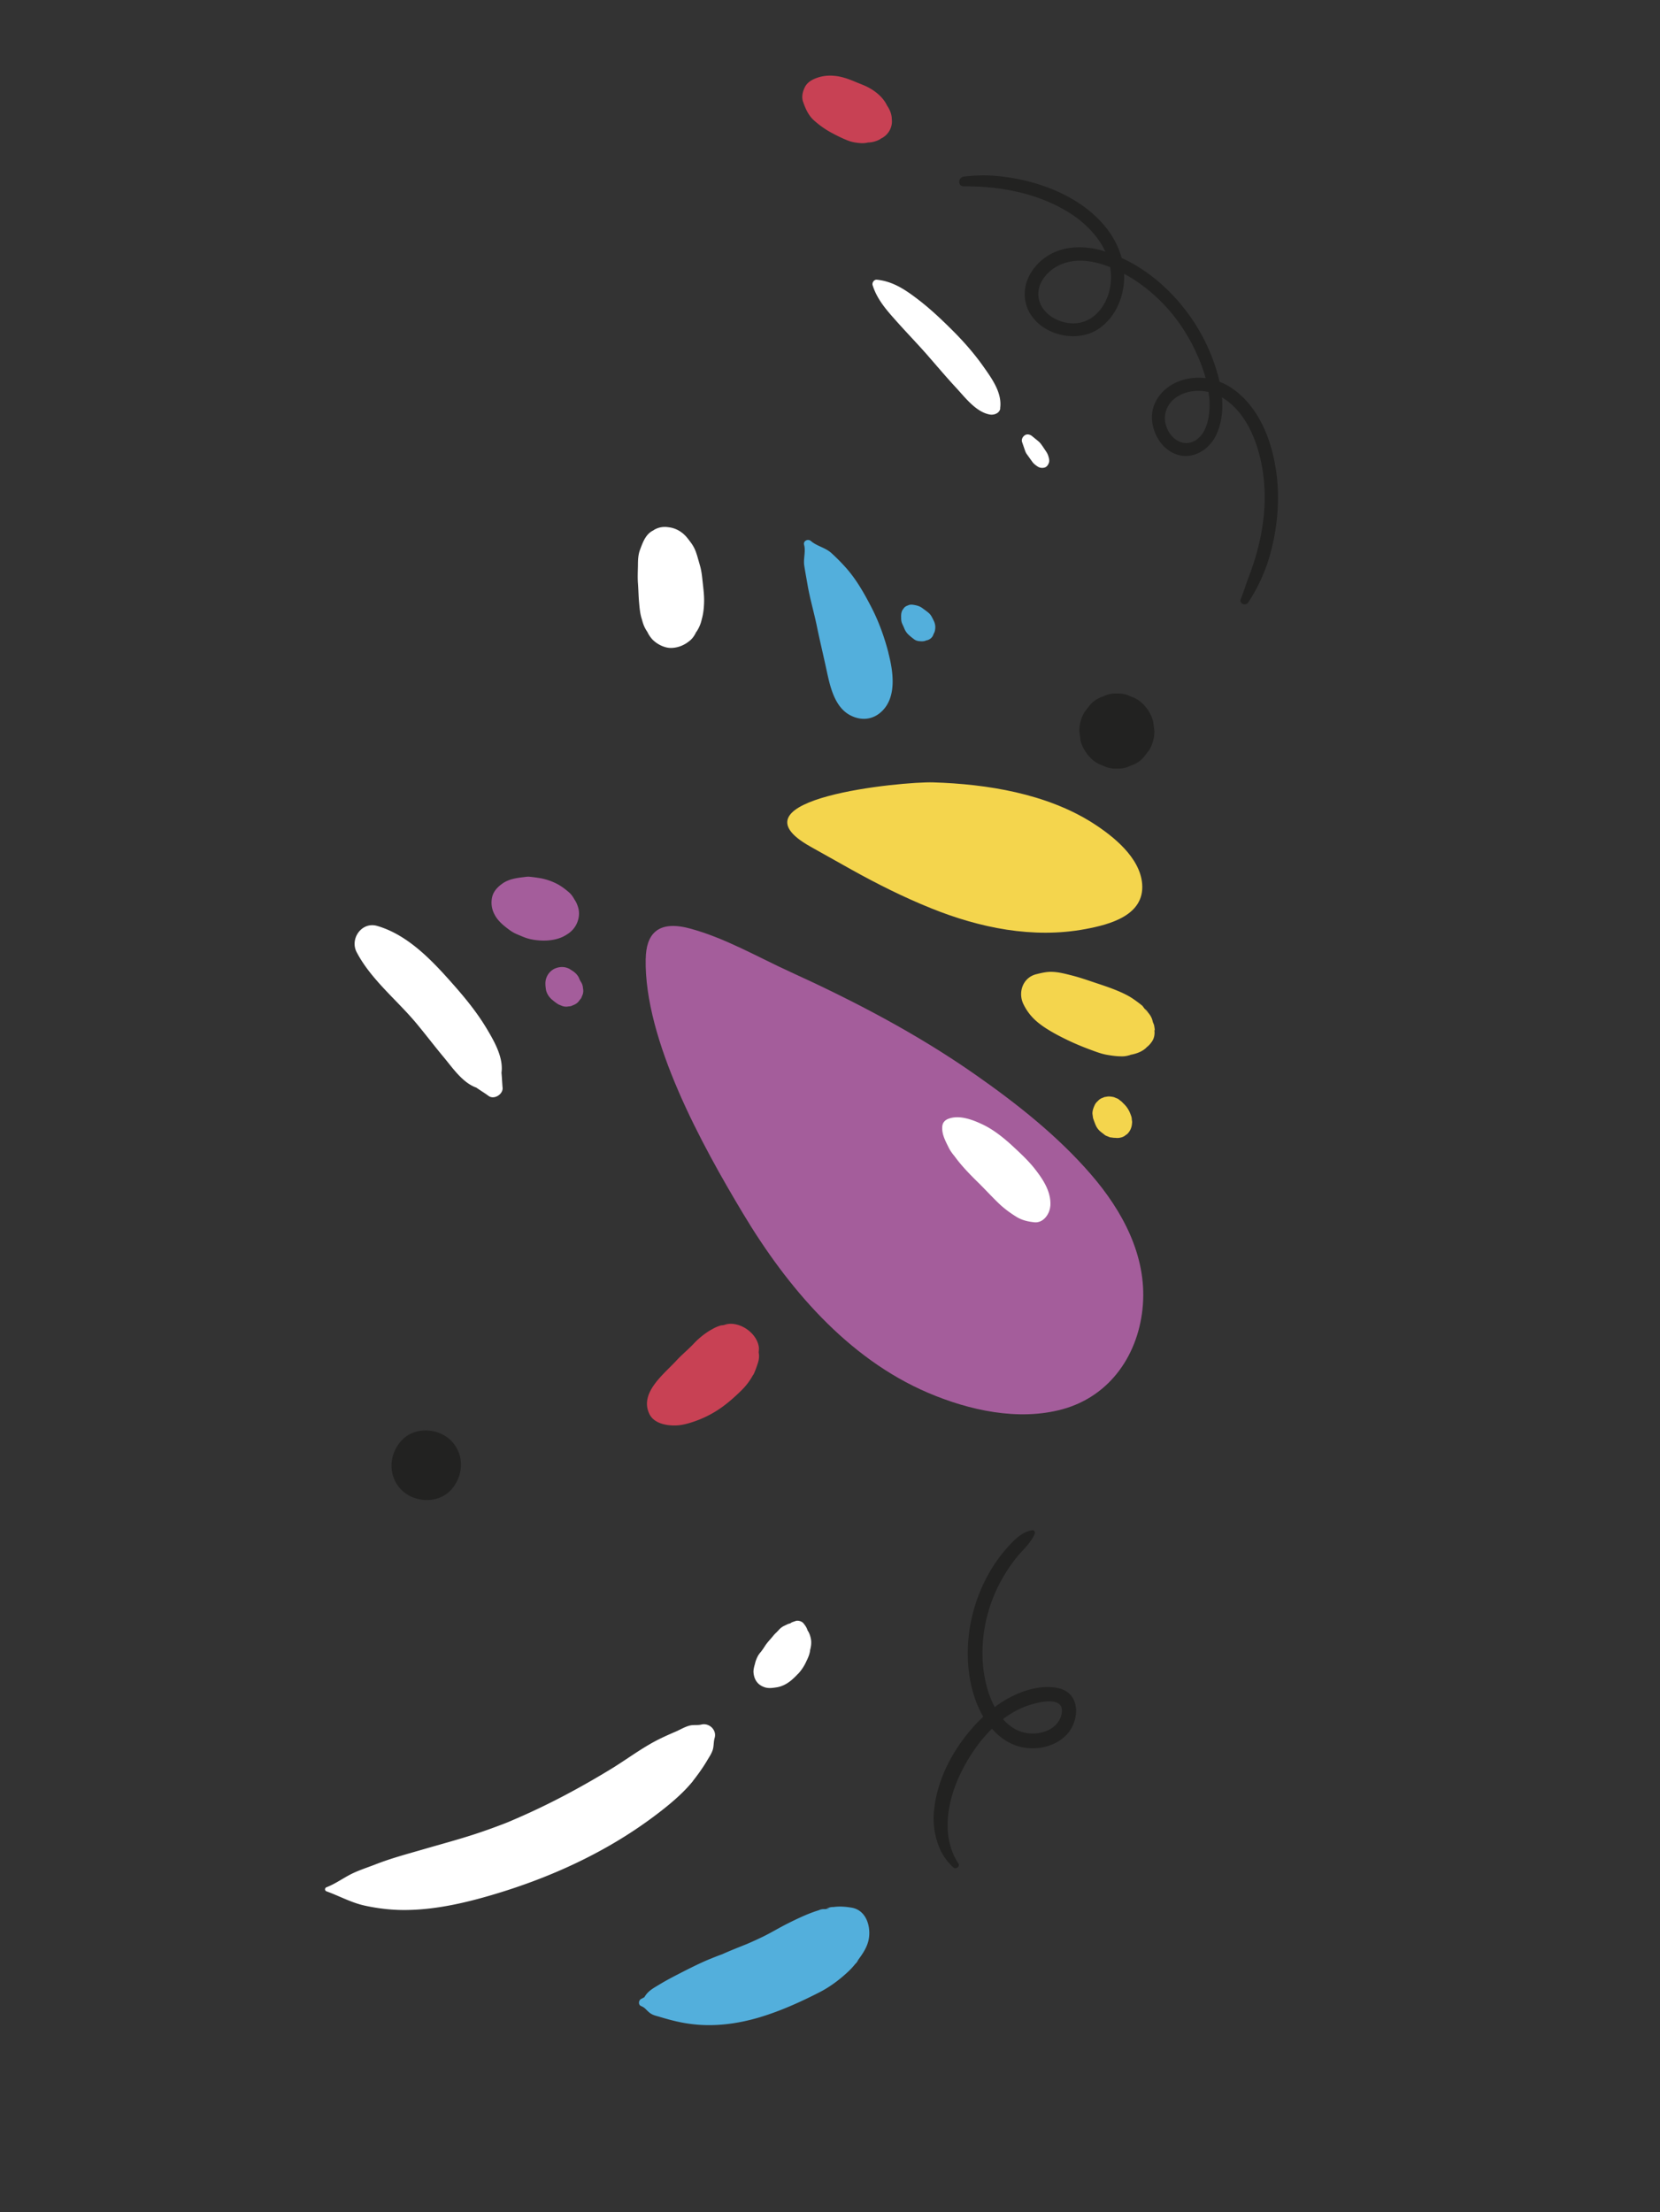
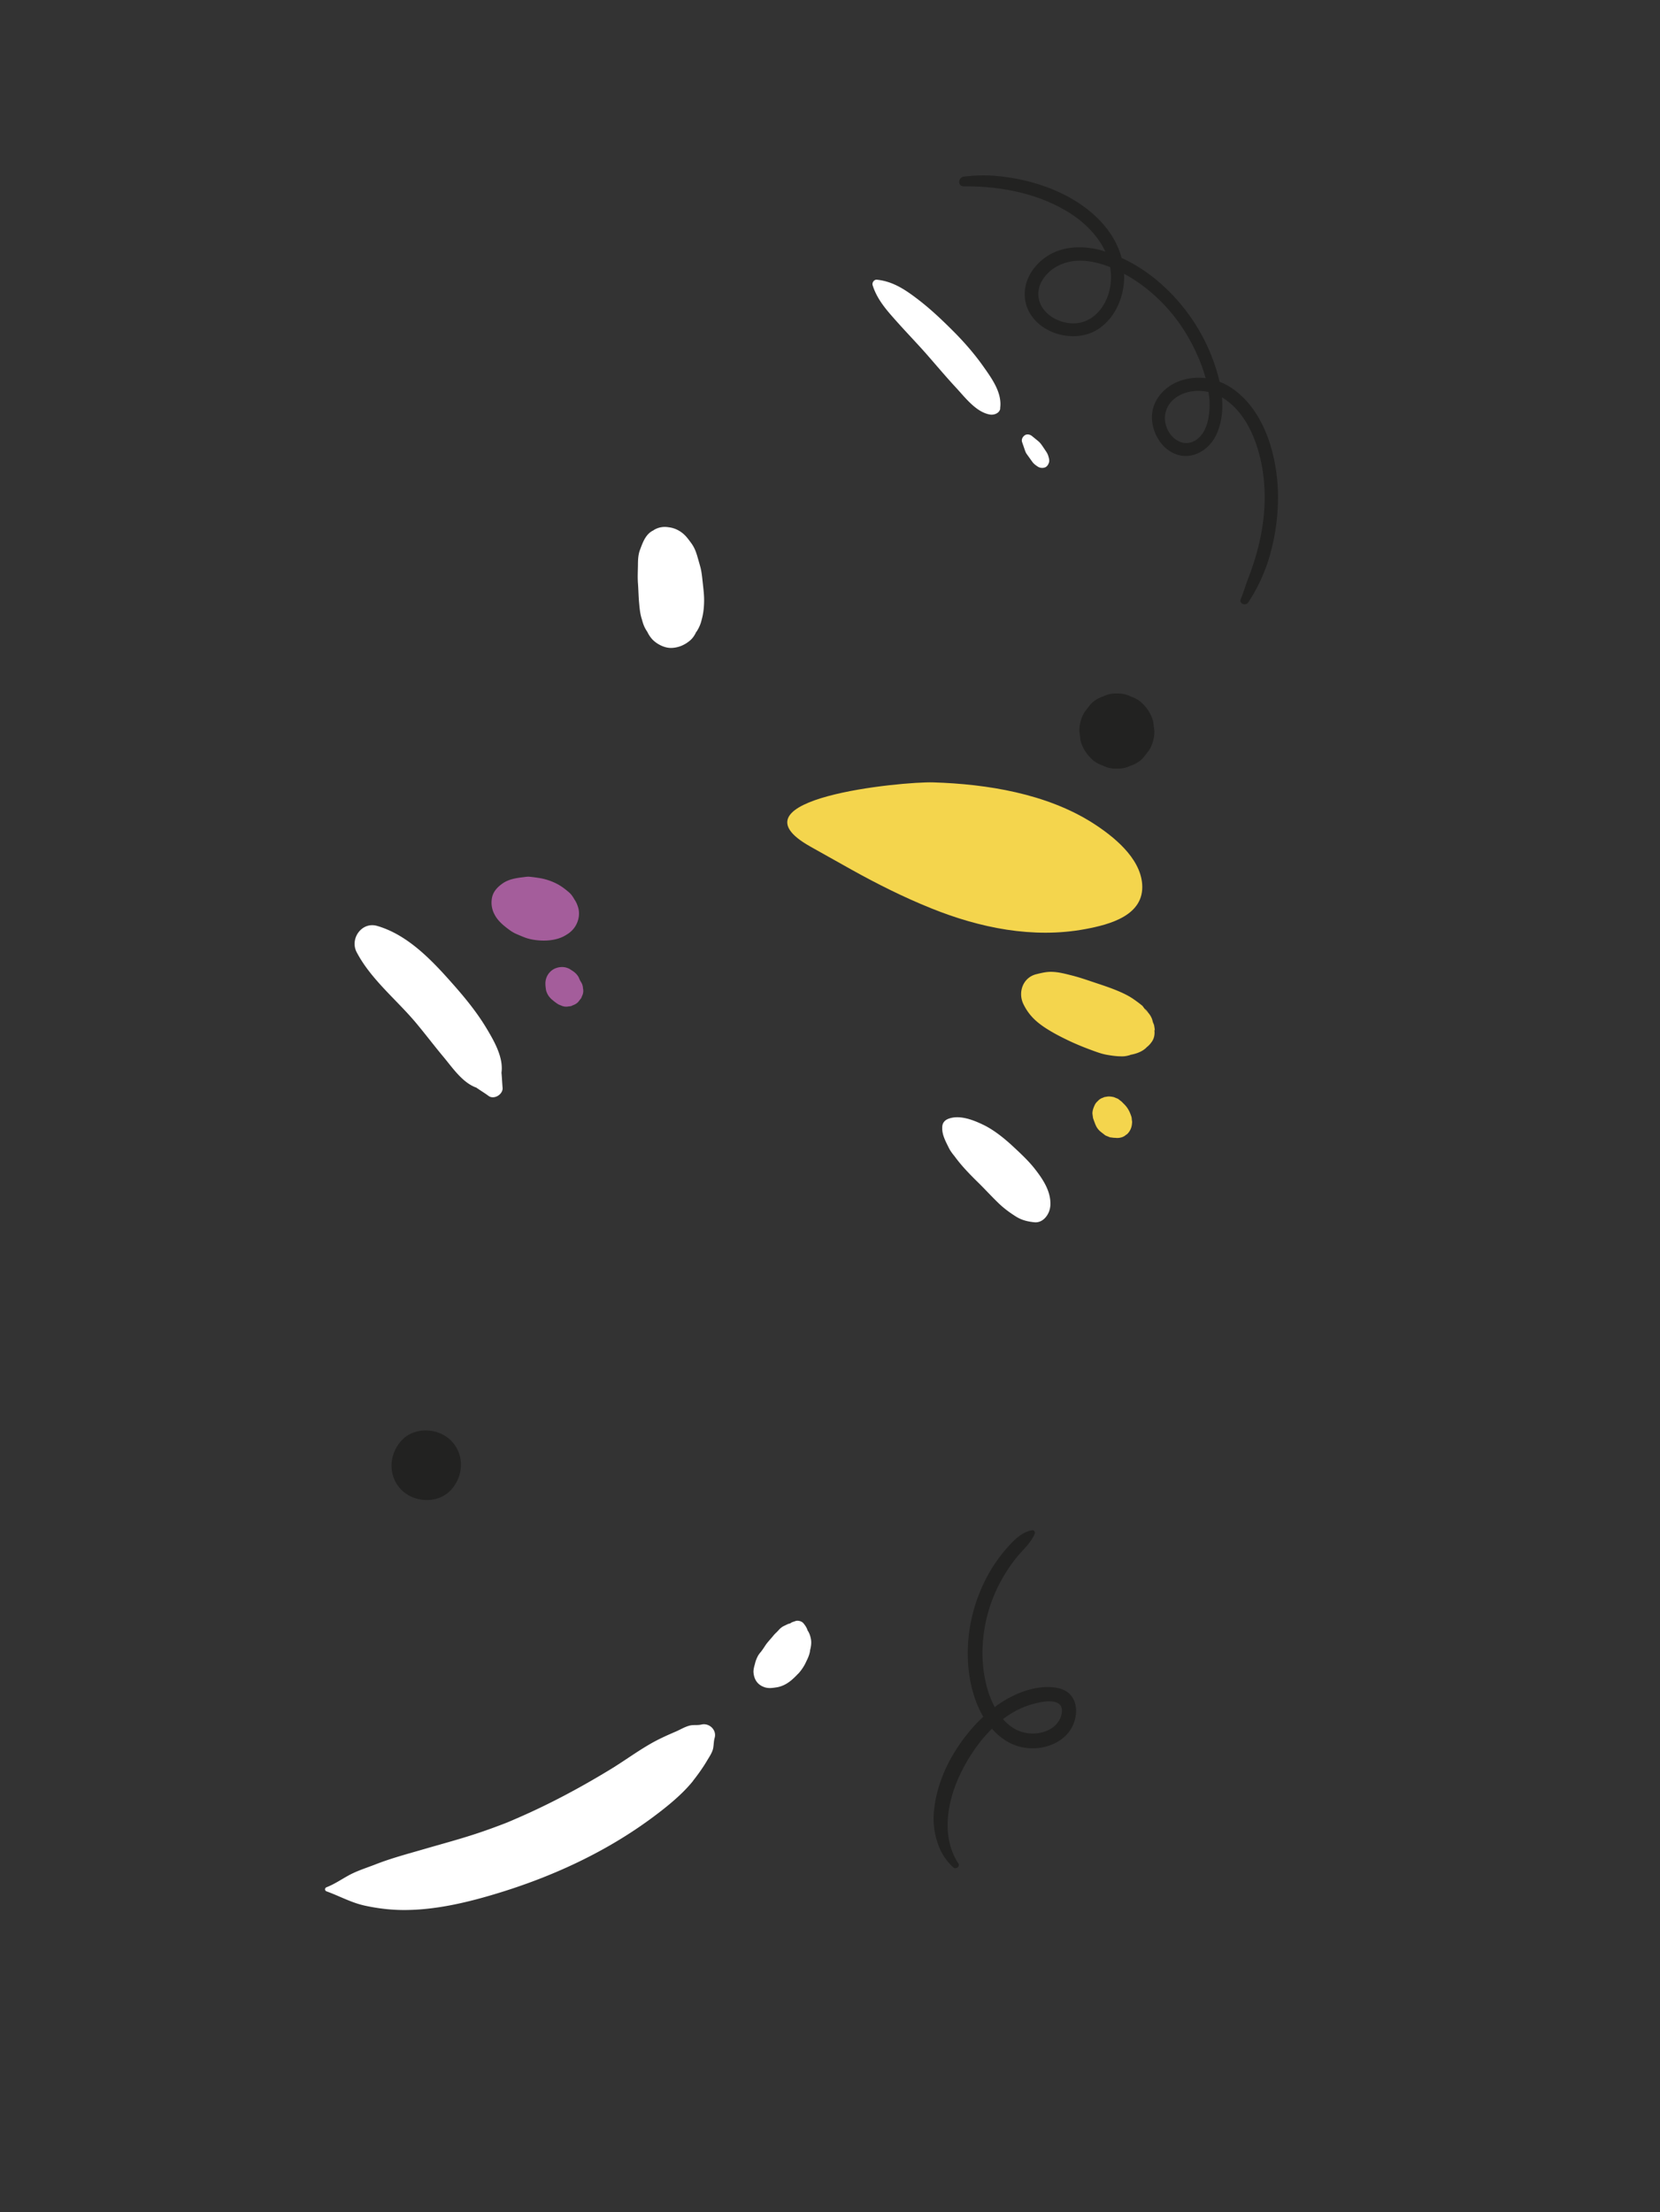
<svg xmlns="http://www.w3.org/2000/svg" width="274" height="365" fill="none">
  <rect width="100%" height="100%" fill="#333333" stroke="none" />
-   <path d="M106.576 158.167c-.27 13.48 9.348 30.858 16.063 42.047 7.284 12.153 17.221 23.903 30.539 29.587 6.766 2.891 14.896 4.702 22.171 2.723 7.985-2.178 12.682-9.199 13.294-17.222.622-8.13-3.373-15.519-8.549-21.507-5.496-6.368-12.308-11.744-19.18-16.537-9.535-6.663-19.872-12.068-30.436-16.882-5.456-2.486-10.812-5.631-16.642-7.187-5.364-1.437-7.183 1.057-7.251 4.988l-.009-.01Z" fill="#A45D9B" />
  <path d="m133.774 139.691 6.771 3.794c4.262 2.372 8.632 4.561 13.159 6.381 8.017 3.238 16.827 5.033 25.421 3.431 4.064-.754 9.812-2.266 9.4-7.461-.348-4.35-4.76-7.868-8.139-10.032-7.63-4.856-17.471-6.444-26.357-6.716-5.099-.154-34.407 2.673-20.265 10.594l.01.009Z" fill="#F4D54D" />
-   <path d="M146.644 107.704c-.667-2.585-1.625-5.25-2.867-7.615-1.164-2.249-2.445-4.498-4.126-6.39a32.38 32.38 0 0 0-2.445-2.469c-.996-.889-2.384-1.12-3.351-1.96-.474-.42-1.321-.046-1.13.635.296 1.06-.147 2.29.022 3.397.17 1.107.378 2.195.567 3.303.406 2.302 1.075 4.539 1.54 6.822.456 2.235.998 4.46 1.483 6.705.608 2.779 1.279 6.578 4.157 7.962 1.715.835 3.552.661 4.976-.652 2.625-2.402 1.956-6.686 1.165-9.728l.009-.01ZM152.755 105.699s.078-.019.126-.029c.564-.094 1.042-.47 1.201-1.032.039-.058.059-.135.098-.194.019-.019.029-.048.039-.077a1.84 1.84 0 0 0 .139-.562c.07-.514-.024-.961-.255-1.428-.212-.428-.404-.876-.771-1.208-.339-.302-.745-.576-1.113-.85-.319-.244-.697-.372-1.095-.462-.359-.07-.718-.14-1.069-.044-.136.057-.272.115-.418.162.195-.076.204-.066.019 0-.175.077-.38.222-.478.396l-.205.261a1.9 1.9 0 0 0-.228.862c-.01.107-.011.204-.001.311-.011.262.007.534.064.787.066.281.23.564.345.836.106.243.192.486.336.71.251.429.599.702.957 1.005l.493.381c.262.166.543.255.844.267.311.04.67.032.982-.063l-.01-.029ZM149.086 100.422l.05-.05a.484.484 0 0 0 .091-.109c-.05.05-.091.109-.131.169l-.01-.01ZM141.247 323.988c1.163-1.498-.303.338.498-.745.773-1.053 1.507-2.185 1.688-3.523.282-1.998-.502-4.565-2.87-4.966-1.019-.171-1.98-.244-3.001-.104a1.988 1.988 0 0 0-.894.17c-.311.076-.331.115-.039.097.446.002.281.03-.516.084a1.9 1.9 0 0 0-.962.179c-1.77.534-3.533 1.388-5.188 2.214-1.392.701-2.727 1.518-4.139 2.2a67.37 67.37 0 0 1-2.258 1.035c-.214.096-.448.192-.672.278l-1.148.46c-.827.335-1.664.68-2.482 1.044-.019.019-.039.019-.068.029-.02.019-.029.009-.068.028-.73.258-1.44.555-2.161.843-1.391.584-2.735 1.256-4.088 1.938-1.305.672-2.62 1.334-3.867 2.084-1.061.645-2.064 1.134-2.643 2.189-.185.106-.37.211-.555.298-.418.221-.49.968-.005 1.164.63.266.716.49 1.248.968.609.557 1.192.618 1.919.846 1.814.543 3.472.97 5.365 1.184 3.65.428 7.344-.056 10.865-1.085 3.472-1.02 6.908-2.563 10.122-4.215 1.743-.893 3.449-2.194 4.854-3.545.391-.386.703-.734 1.045-1.168l.02.019Z" fill="#53AFDC" />
-   <path d="M145.339 22.898a3.187 3.187 0 0 0 1.65-1.69 3.01 3.01 0 0 0 .212-1.522c.004-.816-.323-1.594-.786-2.276-.567-1.197-1.631-2.154-2.793-2.82-.659-.392-1.386-.658-2.093-.944-.999-.422-1.939-.806-2.997-1.016-1.242-.24-2.505-.208-3.701.222-.789.278-1.568.72-1.97 1.504-.363.706-.581 1.598-.322 2.385.383 1.128.892 2.306 1.811 3.116a14.983 14.983 0 0 0 2.642 1.908c.978.539 1.938 1.02 2.984 1.433.689.266 1.32.357 2.096.42.331.02.564.002.923-.044.098-.019.175-.038.273-.057a4.38 4.38 0 0 0 2.081-.59l-.01-.03ZM124.335 226.856c.245-.455.511-1.201.698-1.772.178-.485.277-.989.251-1.523-.206-1.535-.215-1.7-.027-.456.363-2.813-3.179-5.414-5.767-4.497 1.224-.129 1.079-.101-.467.075a5.735 5.735 0 0 0-1.44.614 8.402 8.402 0 0 0-.711.413 13.069 13.069 0 0 0-2.439 2.064c-.908.955-1.931 1.775-2.82 2.75-2.08 2.25-6.106 5.305-4.423 8.779.769 1.596 2.894 1.947 4.419 1.888.933-.034 1.847-.281 2.723-.567a17.82 17.82 0 0 0 4.264-2.054c1.355-.895 2.652-2.043 3.804-3.182a10.721 10.721 0 0 0 1.916-2.552l.019.02Z" fill="#C84154" />
  <path d="M189.219 172.833c.283-.222.575-.492.781-.791.508-.619.657-1.385.525-2.181.125.379.116.136-.035-.738-.403-.992-.47-1.158-.192-.506a3.328 3.328 0 0 0-.779-1.528 2.72 2.72 0 0 0-.57-.673c.675.936.55.789-.376-.458a21.028 21.028 0 0 0-1.307-.988 11.153 11.153 0 0 0-.823-.538c-1.569-.902-3.528-1.572-5.254-2.145-1.464-.484-2.909-1.006-4.393-1.373-1.028-.258-1.998-.516-3.067-.561-.932-.044-1.788.165-2.672.384-2.237.55-3.075 3.02-2.123 4.957.876 1.781 2.065 2.904 3.72 3.971 1.172.754 2.364 1.372 3.614 1.971 1.511.726 3.062 1.337 4.643 1.899.63.226 1.241.414 1.911.525.669.11 1.397.221 2.097.225.475.031.932-.015 1.399-.148.447-.114.35-.114-.301-.011 1.108-.13 2.363-.463 3.192-1.264l.01-.029ZM186.865 185.263c.011-.204-.018-.35-.046-.496-.008-.417-.104-.631-.248-1.01-.086-.205-.144-.36-.25-.545a4.221 4.221 0 0 0-.791-1.053l-.387-.39c-.193-.157-.396-.303-.6-.469-.223-.089-.455-.187-.678-.276a3.903 3.903 0 0 0-.748-.111c-.378-.012-.495.065-.758.093.088-.009.185-.028.273-.037a1.18 1.18 0 0 0-.584.152 1.78 1.78 0 0 0-.799.5l-.078.077c-.371.348-.44.532-.607.929-.147.358-.246.707-.248 1.095.028.243.066.476.094.719l.028.087c.01.049.029.107.048.146.039.097.067.204.106.302.23.603.373 1.06.847 1.538.068.068.135.136.222.205.223.185.474.362.697.547.155.118.194.118.446.216.135.059.261.108.397.167l.728.092c.02 0 .049-.01.088-.009.349.04.592.051.981-.044.33-.075.613-.219.857-.441a1.01 1.01 0 0 0 .312-.251c.449-.483.666-1.103.688-1.743l.01.01Z" fill="#F4D54D" />
  <path d="M94.397 153.539c.966-.956 1.41-2.438 1.048-3.76-.144-.496-.345-.973-.635-1.382-.26-.477-.568-.906-.955-1.218-.523-.45-1.065-.86-1.655-1.203a9.719 9.719 0 0 0-3.365-1.135 23.304 23.304 0 0 0-1.437-.183c-.32-.031-.631.026-.942.063-1.176.139-2.43.317-3.434 1-.809.549-1.56 1.292-1.788 2.291a4.11 4.11 0 0 0 .355 2.797c.548 1.119 1.525 1.911 2.513 2.634a5.58 5.58 0 0 0 1.24.706c.465.197.95.413 1.424.58.902.326 2.018.458 2.95.463 1.283.007 2.712-.247 3.803-.979.322-.182.614-.414.878-.674ZM95.917 164.727c.089-.223.177-.426.266-.649.108-.339.12-.678.044-1.028a2.047 2.047 0 0 0-.306-.992 3.359 3.359 0 0 1-.308-.584c-.039-.078-.058-.156-.096-.233-.29-.507-.657-.839-1.15-1.142-.097-.059-.194-.118-.281-.186a2.59 2.59 0 0 0-1.339-.357 2.928 2.928 0 0 0-1.342.342 2.705 2.705 0 0 0-1.381 2.351c0 .116.008.243.008.359.028.262.056.524.103.787.133.505.384.953.751 1.324l.126.127c.377.322.764.635 1.19.89.223.088.427.177.65.265.339.109.679.12 1.029.045.233.001.466-.056.671-.181.35-.115.652-.297.906-.568.147-.183.293-.386.44-.57h.02Z" fill="#A45D9B" />
  <path d="M114.94 104.269a6.22 6.22 0 0 0 .716-1.442c.079-.233.138-.485.198-.717.247-.901.339-1.823.363-2.755.034-1.057-.106-2.135-.218-3.184-.102-.904-.175-1.797-.414-2.681-.133-.486-.277-.982-.42-1.478a10.473 10.473 0 0 0-.23-.739 5.96 5.96 0 0 0-.972-1.84 16.557 16.557 0 0 0-.54-.702c-.753-.935-1.828-1.592-3.032-1.734-.776-.12-1.544-.057-2.323.366-.078.038-.156.096-.234.154-1.265.594-1.738 1.99-2.191 3.19-.305.804-.338 1.649-.343 2.503-.014 1.038-.078 2.047.005 3.067.073 1.029.087 2.058.179 3.087.083.903.147 1.787.414 2.662.077.233.134.486.211.719.191.603.432 1.061.74 1.509a5 5 0 0 0 .858 1.276c.764.771 2.004 1.418 3.141 1.376 1.175-.042 2.236-.512 3.124-1.293.439-.396.723-.87.958-1.373l.01.029ZM114.371 293.849c.674-.84 1.633-2.155 2.308-3.306.353-.6.803-1.238.991-1.907.168-.63.103-1.261.291-1.891.375-1.318-.901-2.509-2.185-2.205-.671.161-1.311.002-1.982.183-.768.199-1.538.671-2.268.987-1.343.575-2.696 1.179-3.972 1.9-2.416 1.365-4.667 3.051-7.044 4.474-4.89 2.962-9.857 5.614-15.113 7.895-1.568.68-1.616.709-3.125 1.273a89.804 89.804 0 0 1-4.232 1.481c-2.665.859-5.37 1.582-8.054 2.363-2.684.781-5.368 1.485-7.986 2.509-1.392.545-2.9 1.012-4.224 1.704-1.295.682-2.494 1.539-3.876 2.075-.321.124-.343.551-.003.679 2.133.769 4.031 1.847 6.263 2.345 2.348.518 4.775.783 7.174.729 4.857-.09 9.748-1.237 14.379-2.629 9.27-2.773 18.255-6.887 26.034-12.668 2.427-1.802 4.884-3.807 6.643-5.991h-.019ZM131.72 276.192a7.545 7.545 0 0 0 1.232-1.779c.108-.223.206-.436.314-.658.216-.484.374-.891.444-1.405 0-.039.01-.068.01-.107.188-.688.26-1.396.069-2.096a4.202 4.202 0 0 0-.105-.36 3.264 3.264 0 0 0-.385-.778c-.134-.447-.375-.808-.684-1.178-.28-.342-.91-.51-1.309-.367-.185.067-.36.124-.545.191-.127.048-.234.135-.341.202a2.132 2.132 0 0 0-.662.249c-.097.038-.195.096-.292.134-.516.24-.828.568-1.141.955a.868.868 0 0 0 .108-.145c-.079.096-.157.174-.244.261a5.448 5.448 0 0 0-.645.695c.049-.048.098-.116.137-.174-.459.589-1.006 1.11-1.407 1.739-.196.31-.411.619-.626.909-.225.261-.44.531-.597.841-.363.726-.482 1.25-.573 2.055.03-.262.07-.514.11-.786-.118.446-.257.95-.21 1.406.11 1.166.699 2.013 1.824 2.388.698.237 1.437.105 2.136-.007.885-.18 1.645-.603 2.357-1.21a12.73 12.73 0 0 0 1.034-1.004l-.009.029ZM82.957 179.477c-.074-.835-.1-1.66-.183-2.486.352-2.492-1.188-5.179-2.422-7.244-1.493-2.503-3.298-4.755-5.21-6.939-3.526-4.009-7.623-8.515-12.899-10.039-2.541-.732-4.537 2.129-3.372 4.339 2.348 4.478 6.586 7.84 9.801 11.672 1.536 1.843 2.983 3.753 4.529 5.606 1.477 1.765 3.145 4.268 5.424 5.067.658.47 1.346.871 2.004 1.36.91.685 2.42-.248 2.328-1.336ZM165.081 67.372c.372-2.531-1.355-4.9-2.744-6.868-1.515-2.153-3.321-4.211-5.186-6.056-1.866-1.864-3.79-3.67-5.9-5.254-1.993-1.506-3.978-2.788-6.512-3.045-.456-.05-.838.48-.704.909.718 2.285 2.205 4 3.78 5.766 1.651 1.863 3.391 3.659 5.043 5.522 1.642 1.872 3.245 3.784 4.936 5.608 1.478 1.59 3.302 4.036 5.573 4.437.689.13 1.623-.195 1.743-1.01l-.029-.01ZM173.14 76.346c.099-.349.023-.66-.072-.99a2.793 2.793 0 0 0-.375-.828c-.126-.185-.241-.36-.367-.545-.115-.175-.221-.341-.347-.507a3.347 3.347 0 0 0-.599-.683c-.329-.273-.677-.547-1.006-.82-.329-.274-.794-.412-1.194-.172-.36.221-.615.686-.481 1.114l.402 1.166c.096.273.182.555.346.798.125.166.232.332.357.497.125.166.231.332.357.497.068.088.135.195.203.283.212.292.357.42.657.644.213.157.416.303.688.363.281.07.641.042.904-.102.233-.134.448-.444.508-.715h.019ZM173.366 199.019c.186-2.328-1.164-4.374-2.534-6.129-1.072-1.374-2.377-2.575-3.653-3.766-1.383-1.279-3.057-2.638-4.762-3.482-1.686-.824-3.974-1.749-5.842-1.061-.623.23-1.014.674-1.046 1.343-.063 1.029.321 1.905.763 2.819.164.322.318.652.491.964.231.37.482.721.762 1.043-.193-.254-.164-.205.097.136 1.109 1.511 2.453 2.887 3.787 4.195 1.208 1.181 2.328 2.429 3.556 3.591.822.771 1.713 1.417 2.652 2.014.958.617 1.929.855 3.055.978 1.495.183 2.561-1.335 2.664-2.635l.01-.01Z" fill="#fff" />
  <path d="M206.031 99.413c1.742-2.67 3.009-5.506 3.791-8.598a35.088 35.088 0 0 0 1.124-9.32c-.134-6.32-2.215-13.902-7.791-17.563a9.857 9.857 0 0 0-1.861-.942c-.028-.146-.066-.301-.095-.447a31.124 31.124 0 0 0-3.976-9.184c-2.892-4.5-7.117-8.532-12.079-10.792-.477-1.75-1.333-3.414-2.482-4.886-4.257-5.449-11.8-8.15-18.499-8.672-1.699-.136-3.37-.067-5.052.127-1.001.121-1.086 1.635-.008 1.611 5.848-.045 11.874 1.066 16.949 4.083 2.702 1.597 5.129 3.93 6.397 6.694-.281-.09-.543-.197-.824-.267-2.988-.773-6.339-.666-8.951 1.125-2.398 1.637-4.014 4.452-3.407 7.406 1.063 5.092 8.036 7.256 12.12 4.435 2.495-1.714 3.829-4.56 4.126-7.519.051-.514.053-1.019.036-1.524.155.079.3.167.456.246 2.498 1.43 4.733 3.277 6.656 5.413 1.932 2.146 3.503 4.591 4.724 7.209.634 1.362 1.21 2.84 1.62 4.347-1.602-.193-3.264.002-4.772.663-2.512 1.092-4.33 3.528-4.072 6.325.222 2.389 1.696 4.775 4.033 5.593 2.734.947 5.472-.833 6.592-3.292.883-1.937 1.097-4.041.913-6.12 4.63 2.763 6.551 9.073 6.954 14.122.431 5.272-.644 10.566-2.523 15.476-.482 1.23-.848 2.5-1.34 3.72-.304.746.85 1.131 1.251.521l-.01.01ZM182.89 48.718c-.719 2.141-2.39 4.102-4.684 4.536-1.848.359-3.972-.284-5.345-1.553-1.508-1.387-1.935-3.418-.926-5.266 1.245-2.255 3.766-3.415 6.272-3.42 1.729-.01 3.427.416 5.036 1.066a9.516 9.516 0 0 1-.343 4.627l-.01.01Zm14.492 23.898c-1.793 1.155-3.692.116-4.587-1.588-.962-1.85-.554-3.953 1.084-5.264 1.522-1.215 3.679-1.513 5.591-1.085.065.456.141.903.168 1.34.106 2.194-.22 5.279-2.256 6.597ZM158.188 307.464c-2.94-4.49-1.814-10.376.394-14.915 1.255-2.575 2.987-5.196 5.154-7.319.976 1.121 2.156 2.04 3.571 2.63 2.821 1.152 6.446.657 8.643-1.534 2.313-2.288 2.53-7.003-1.312-7.801-3.299-.698-7.075.796-9.755 2.635-.244.163-.458.337-.692.51a16.281 16.281 0 0 1-1.238-3.103c-.783-2.78-.953-5.722-.628-8.593a24.911 24.911 0 0 1 2.89-9.117c.774-1.403 1.655-2.757 2.671-3.994 1.016-1.217 2.274-2.307 2.894-3.769.137-.329-.085-.67-.464-.604-1.643.291-2.912 1.585-3.996 2.792a24.42 24.42 0 0 0-3.012 4.177 27.116 27.116 0 0 0-3.28 9.425c-.503 3.453-.375 7.054.6 10.418.391 1.351.938 2.703 1.671 3.95-1.708 1.592-3.203 3.437-4.466 5.4-1.947 3.028-3.295 6.466-3.662 10.055a12.632 12.632 0 0 0 .519 5.147c.545 1.721 1.335 3.006 2.64 4.246.416.4 1.196-.119.849-.645l.009.009Zm12.387-26.331c1.147-.304 2.907-.712 4.021-.133 1.115.579.679 2.207.122 3.029-1.312 1.972-4.266 2.403-6.37 1.624-1.106-.414-2.025-1.127-2.798-2.005 1.512-1.147 3.196-2.04 5.025-2.515ZM74.453 237.703c-2.126-2.147-6.04-2.334-8.158-.045-2.129 2.298-2.311 5.859-.04 8.153 2.126 2.147 6.04 2.333 8.159.045 2.128-2.299 2.31-5.86.04-8.153ZM189.722 123.714a6.137 6.137 0 0 0 .821-3.053c-.056-.525-.131-1.049-.187-1.574-.276-1.078-.816-2.013-1.599-2.823a4.78 4.78 0 0 0-2.062-1.322 4.605 4.605 0 0 0-2.309-.517 4.602 4.602 0 0 0-2.314.492 4.762 4.762 0 0 0-2.075 1.299c-.342.434-.675.879-1.017 1.314a6.114 6.114 0 0 0-.821 3.053c.056.524.131 1.049.187 1.573.276 1.079.815 2.014 1.598 2.824a4.774 4.774 0 0 0 2.062 1.321 4.62 4.62 0 0 0 2.31.518 4.617 4.617 0 0 0 2.314-.492 4.774 4.774 0 0 0 2.075-1.299c.342-.435.674-.88 1.017-1.314Z" fill="#222221" />
</svg>